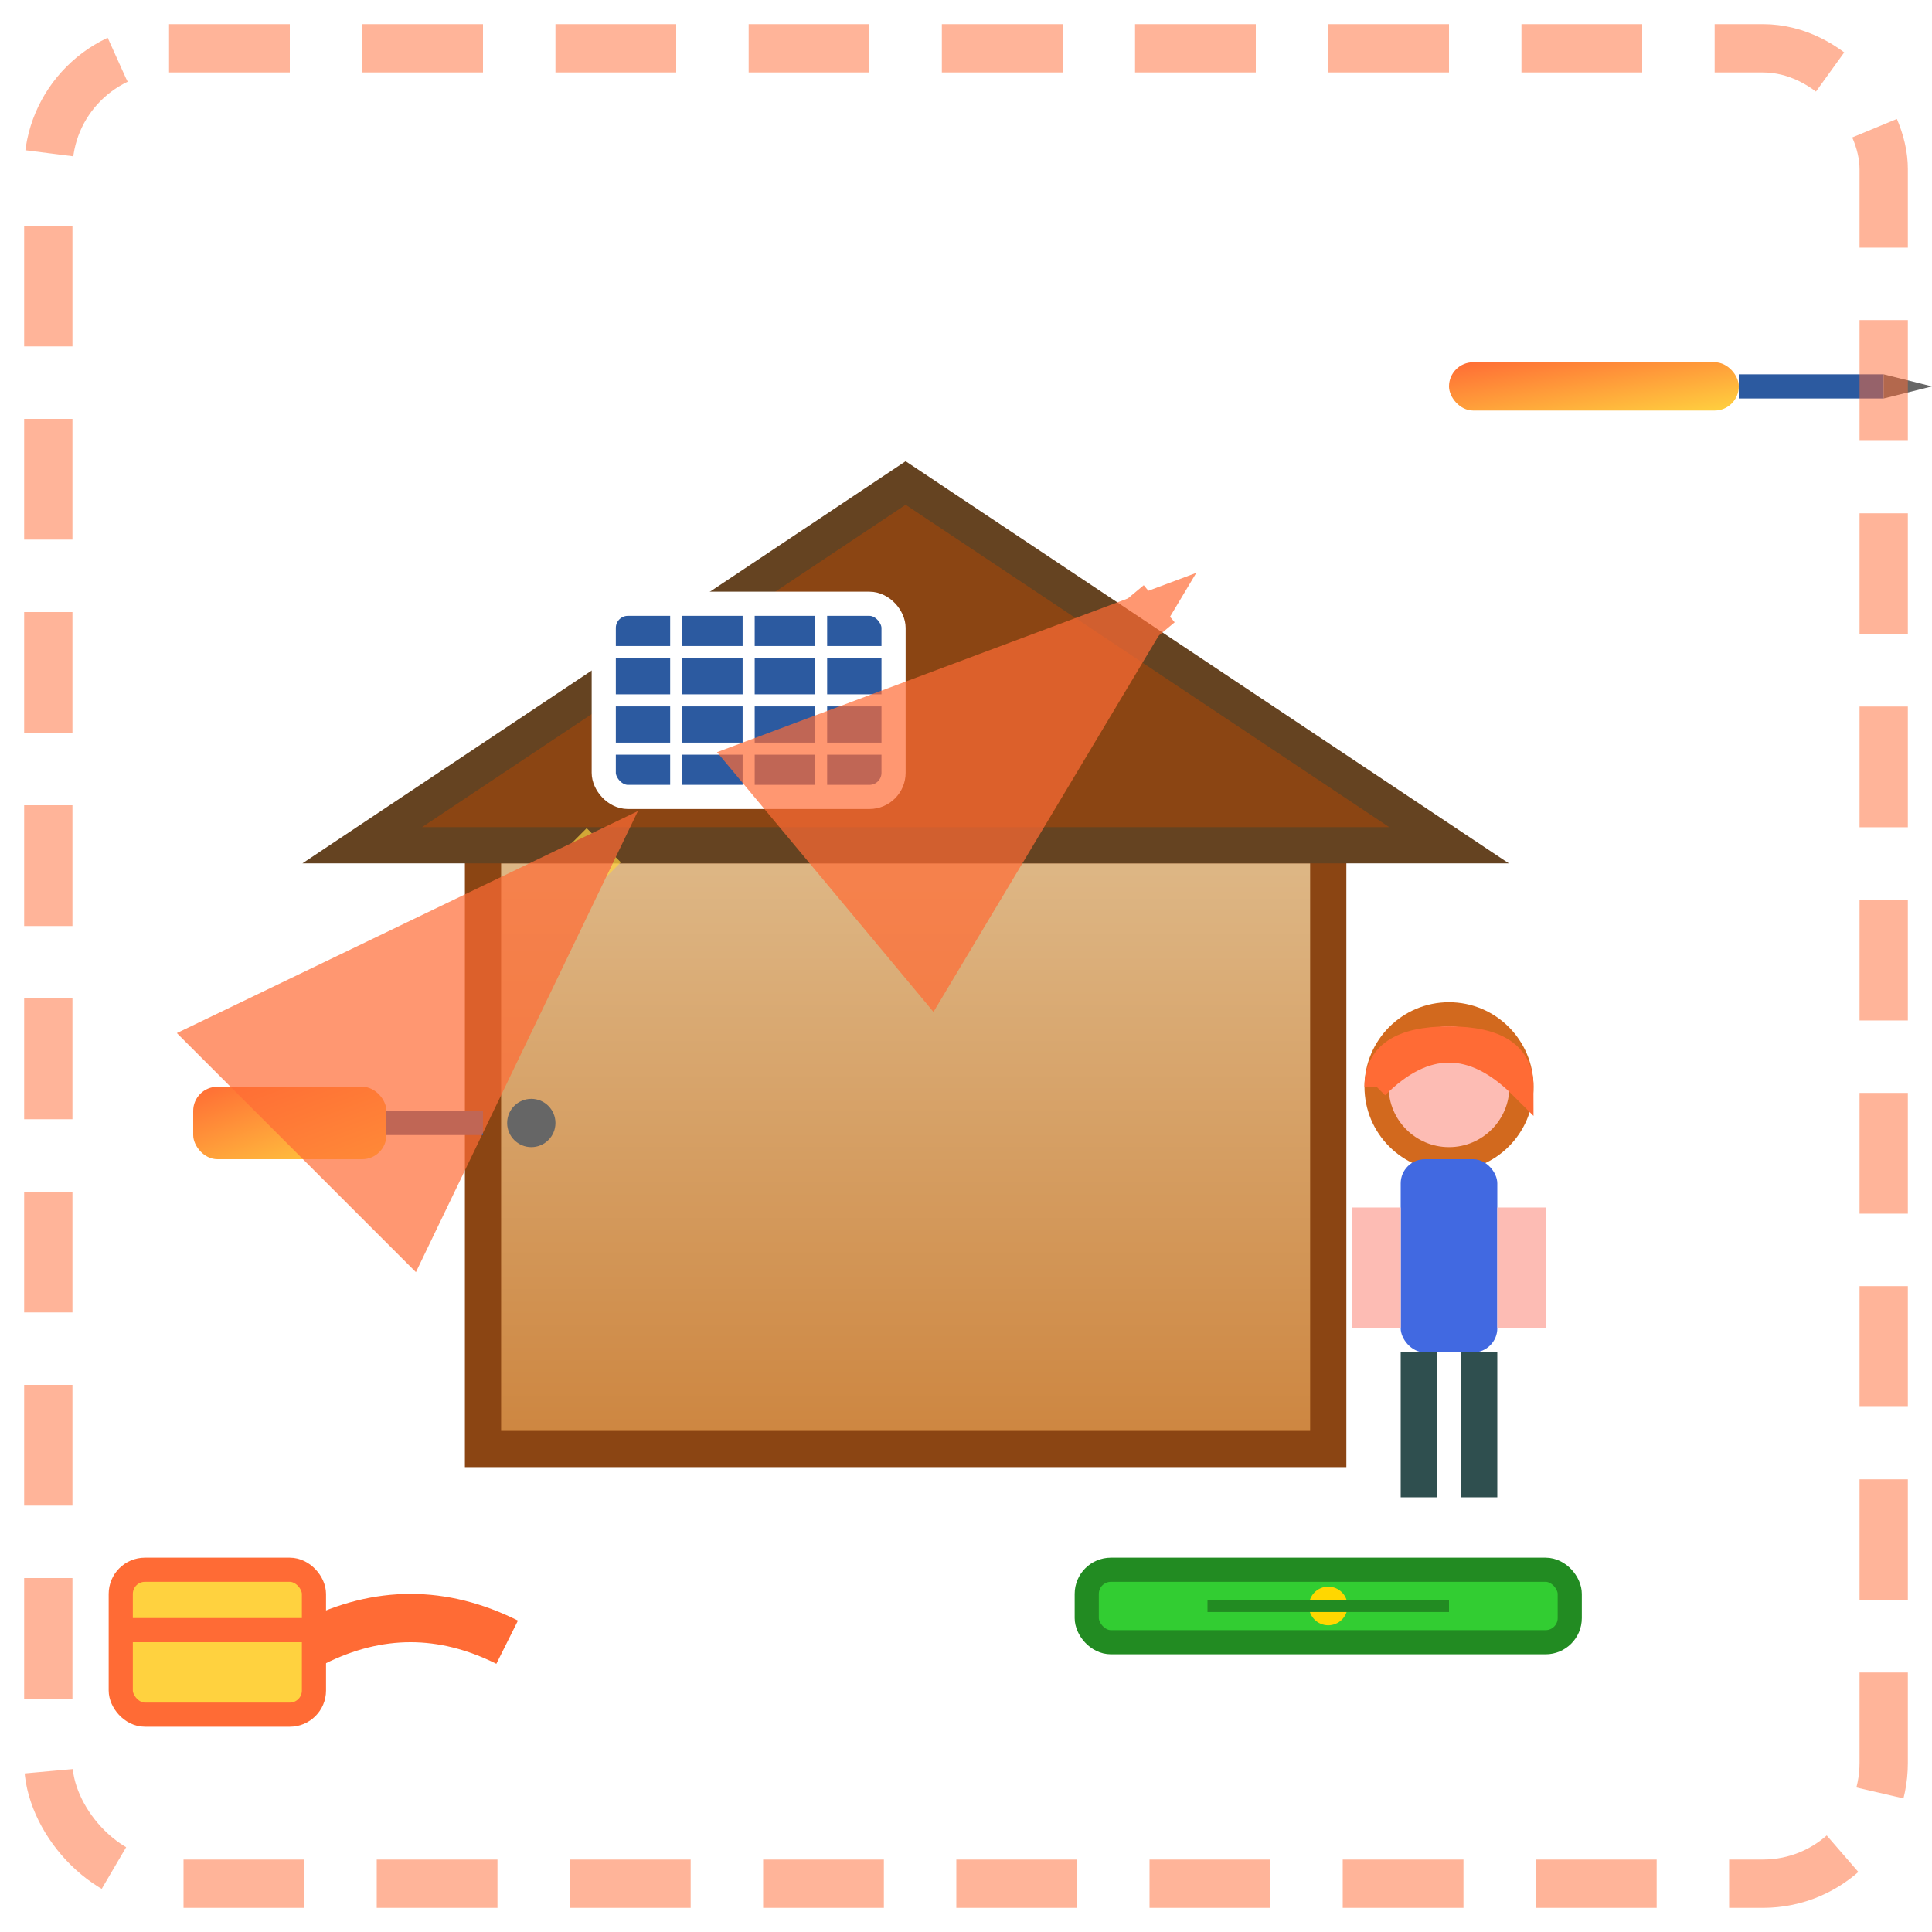
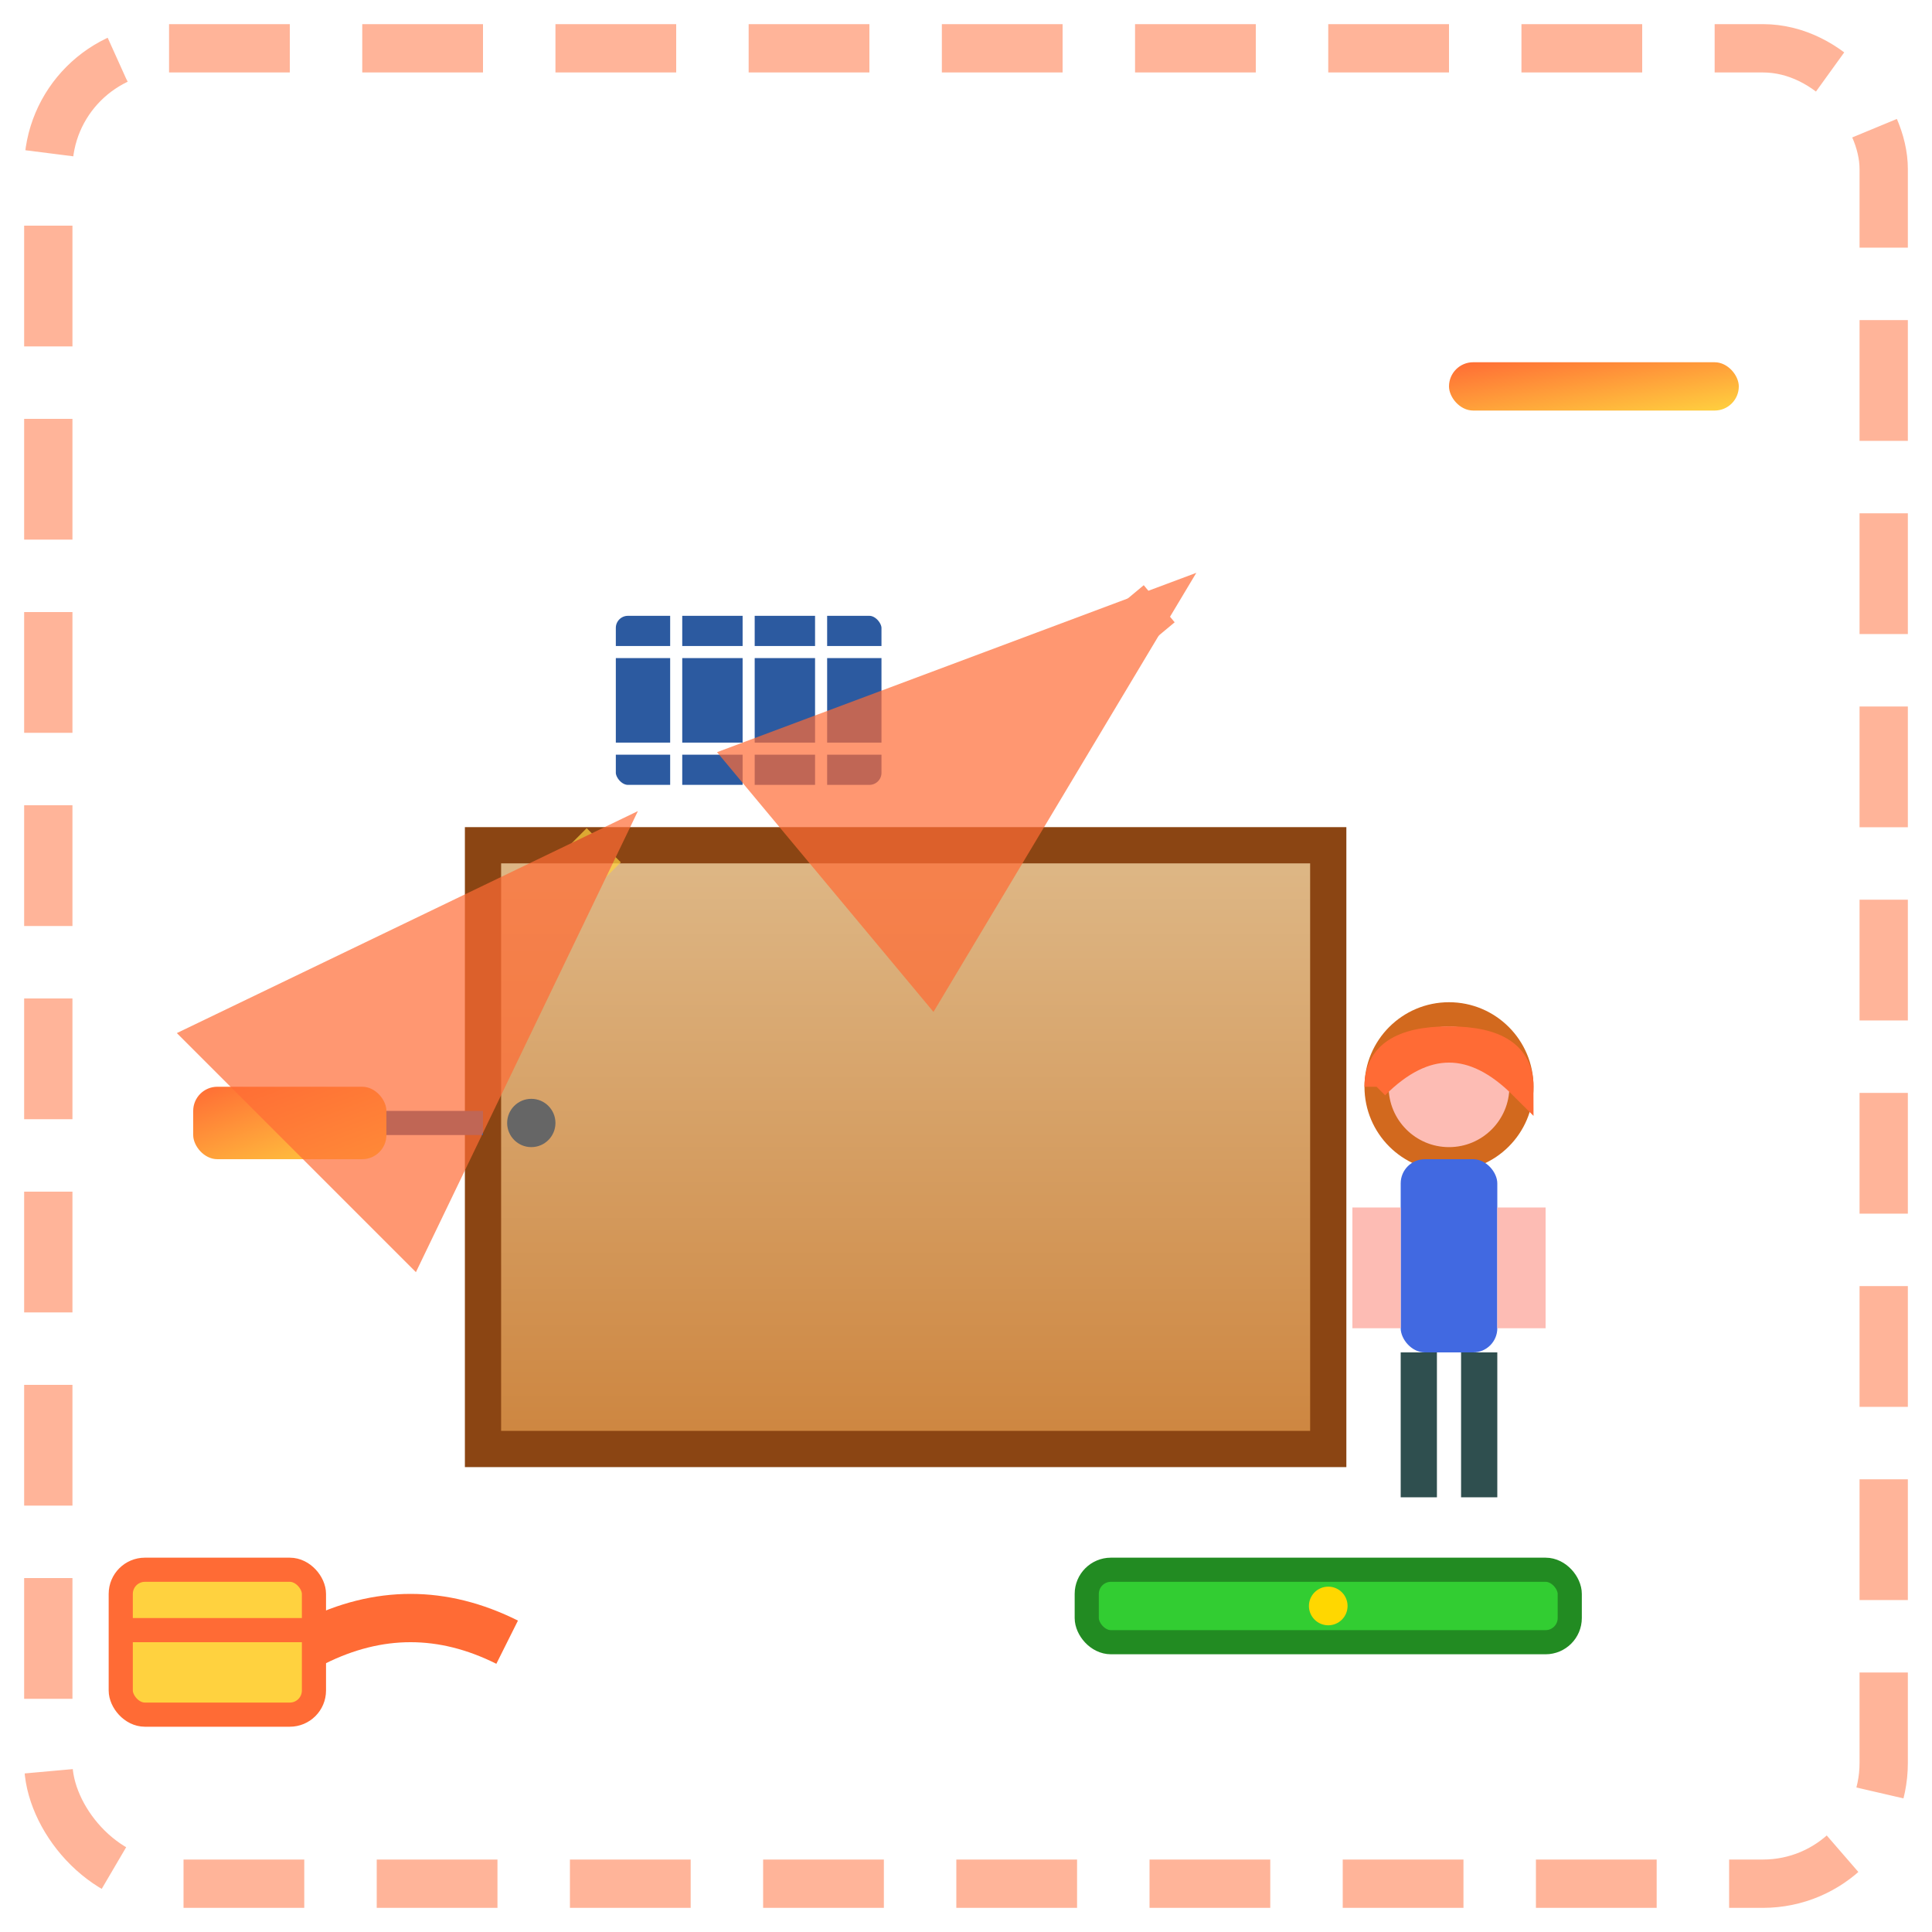
<svg xmlns="http://www.w3.org/2000/svg" width="80" height="80" viewBox="0 0 80 80" fill="none">
  <defs>
    <linearGradient id="toolGradient" x1="0%" y1="0%" x2="100%" y2="100%">
      <stop offset="0%" style="stop-color:#ff6b35;stop-opacity:1" />
      <stop offset="100%" style="stop-color:#ffd23f;stop-opacity:1" />
    </linearGradient>
    <linearGradient id="houseGradient" x1="0%" y1="0%" x2="0%" y2="100%">
      <stop offset="0%" style="stop-color:#DEB887;stop-opacity:1" />
      <stop offset="100%" style="stop-color:#CD853F;stop-opacity:1" />
    </linearGradient>
  </defs>
  <rect x="20" y="35" width="35" height="25" fill="url(#houseGradient)" stroke="#8B4513" stroke-width="1.5" />
-   <path d="M15 35 L37.5 20 L60 35 Z" fill="#8B4513" stroke="#654321" stroke-width="1.5" />
  <rect x="25" y="25" width="12" height="8" fill="#2c5aa0" stroke="#ffffff" stroke-width="1" rx="1" />
  <line x1="25" y1="27" x2="37" y2="27" stroke="#ffffff" stroke-width="0.5" />
-   <line x1="25" y1="29" x2="37" y2="29" stroke="#ffffff" stroke-width="0.5" />
  <line x1="25" y1="31" x2="37" y2="31" stroke="#ffffff" stroke-width="0.5" />
  <line x1="28" y1="25" x2="28" y2="33" stroke="#ffffff" stroke-width="0.5" />
  <line x1="31" y1="25" x2="31" y2="33" stroke="#ffffff" stroke-width="0.5" />
  <line x1="34" y1="25" x2="34" y2="33" stroke="#ffffff" stroke-width="0.5" />
  <g transform="translate(8,45)">
    <rect x="0" y="0" width="8" height="3" fill="url(#toolGradient)" rx="1" />
    <rect x="8" y="1" width="4" height="1" fill="#2c5aa0" />
    <circle cx="14" cy="1.5" r="1" fill="#666" />
  </g>
  <g transform="translate(60,15)">
    <rect x="0" y="0" width="12" height="2" fill="url(#toolGradient)" rx="1" />
-     <rect x="12" y="0.5" width="6" height="1" fill="#2c5aa0" />
-     <polygon points="18,0.5 20,1 18,1.5" fill="#666" />
  </g>
  <g transform="translate(5,65)">
    <rect x="0" y="0" width="8" height="6" fill="#ffd23f" stroke="#ff6b35" stroke-width="1" rx="1" />
    <path d="M8 3 Q12 1 16 3" stroke="#ff6b35" stroke-width="2" fill="none" />
    <rect x="0" y="2" width="8" height="1" fill="#ff6b35" />
  </g>
  <g transform="translate(45,65)">
    <rect x="0" y="0" width="20" height="3" fill="#32CD32" stroke="#228B22" stroke-width="1" rx="1" />
    <circle cx="10" cy="1.5" r="0.8" fill="#FFD700" />
-     <line x1="5" y1="1.5" x2="15" y2="1.5" stroke="#228B22" stroke-width="0.5" />
  </g>
  <g transform="translate(55,40)">
    <circle cx="5" cy="5" r="3" fill="#FDBCB4" stroke="#D2691E" stroke-width="1" />
    <path d="M2 5 Q5 2 8 5 Q8 3 5 3 Q2 3 2 5" fill="#FFD700" stroke="#ff6b35" stroke-width="1" />
    <rect x="3" y="8" width="4" height="8" fill="#4169E1" rx="1" />
    <rect x="1" y="10" width="2" height="5" fill="#FDBCB4" />
    <rect x="7" y="10" width="2" height="5" fill="#FDBCB4" />
    <rect x="3" y="16" width="1.5" height="6" fill="#2F4F4F" />
    <rect x="5.5" y="16" width="1.5" height="6" fill="#2F4F4F" />
  </g>
  <g opacity="0.7">
    <path d="M42 30 L48 25" stroke="#ff6b35" stroke-width="2" marker-end="url(#arrowhead)" />
    <path d="M20 40 L25 35" stroke="#ffd23f" stroke-width="2" marker-end="url(#arrowhead)" />
  </g>
  <defs>
    <marker id="arrowhead" markerWidth="10" markerHeight="7" refX="9" refY="3.5" orient="auto">
      <polygon points="0 0, 10 3.5, 0 7" fill="#ff6b35" />
    </marker>
  </defs>
  <rect x="2" y="2" width="76" height="76" fill="none" stroke="#ff6b35" stroke-width="2" stroke-dasharray="5,3" opacity="0.5" rx="5" />
</svg>